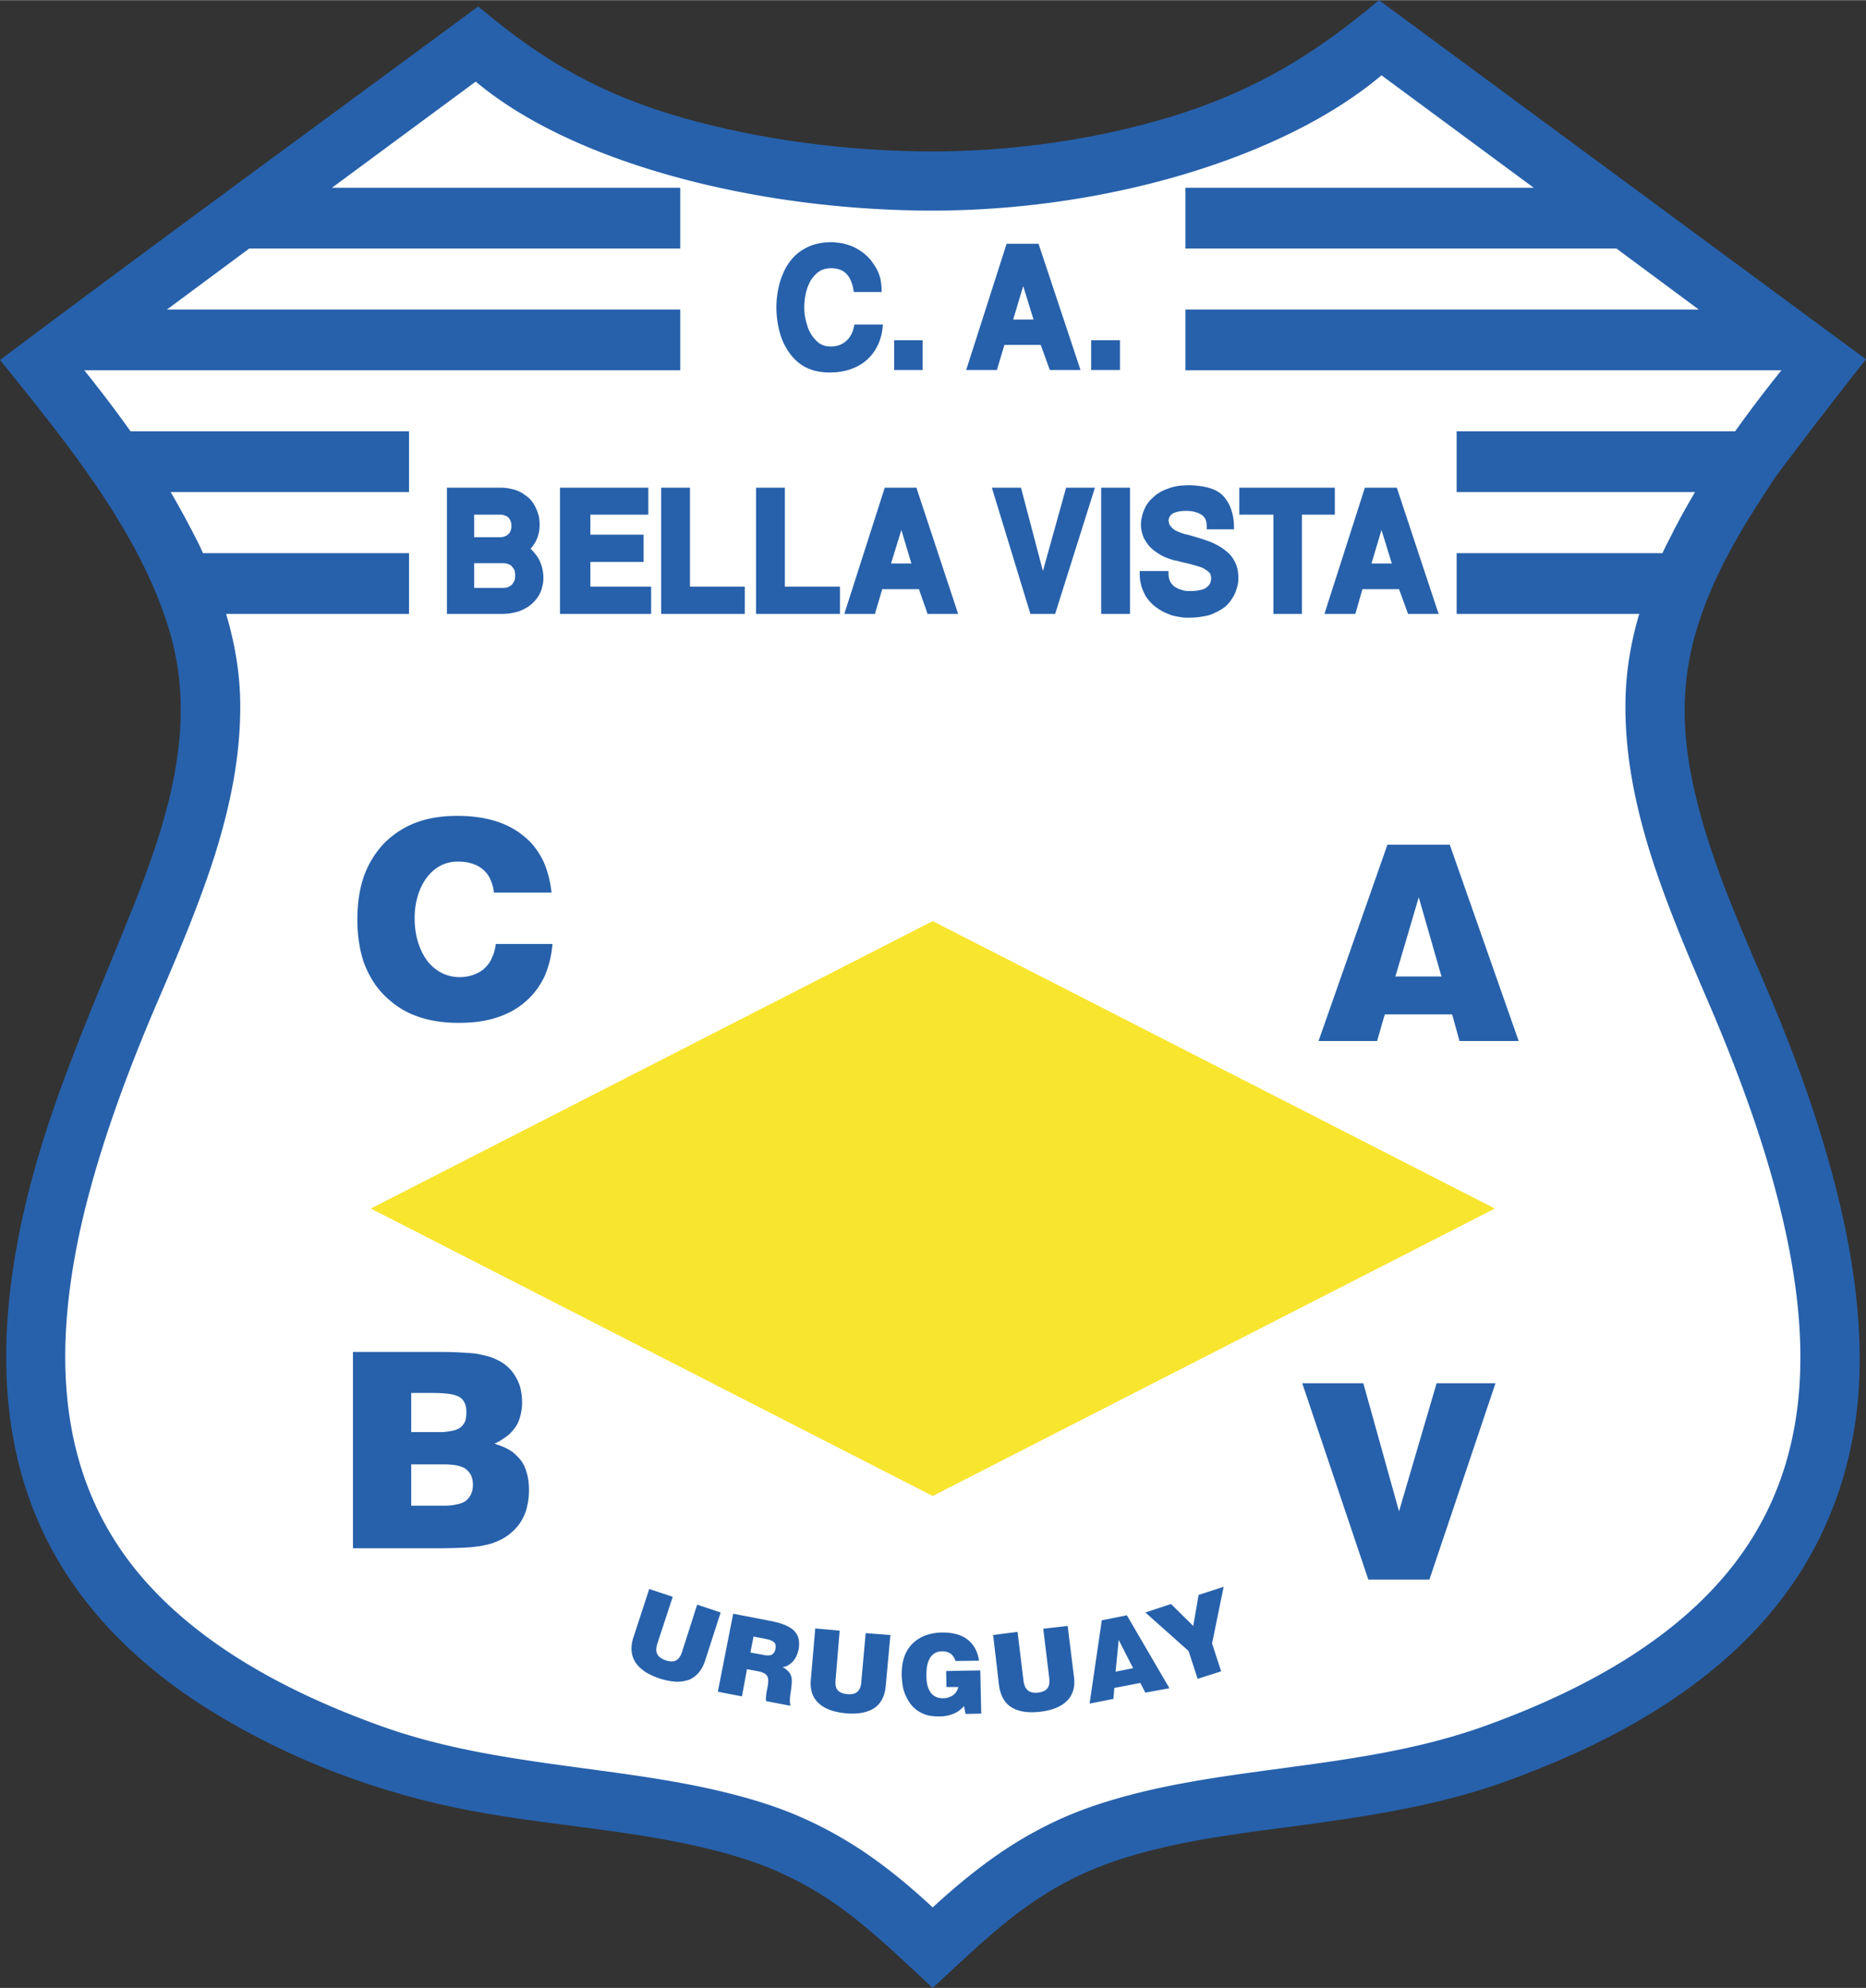
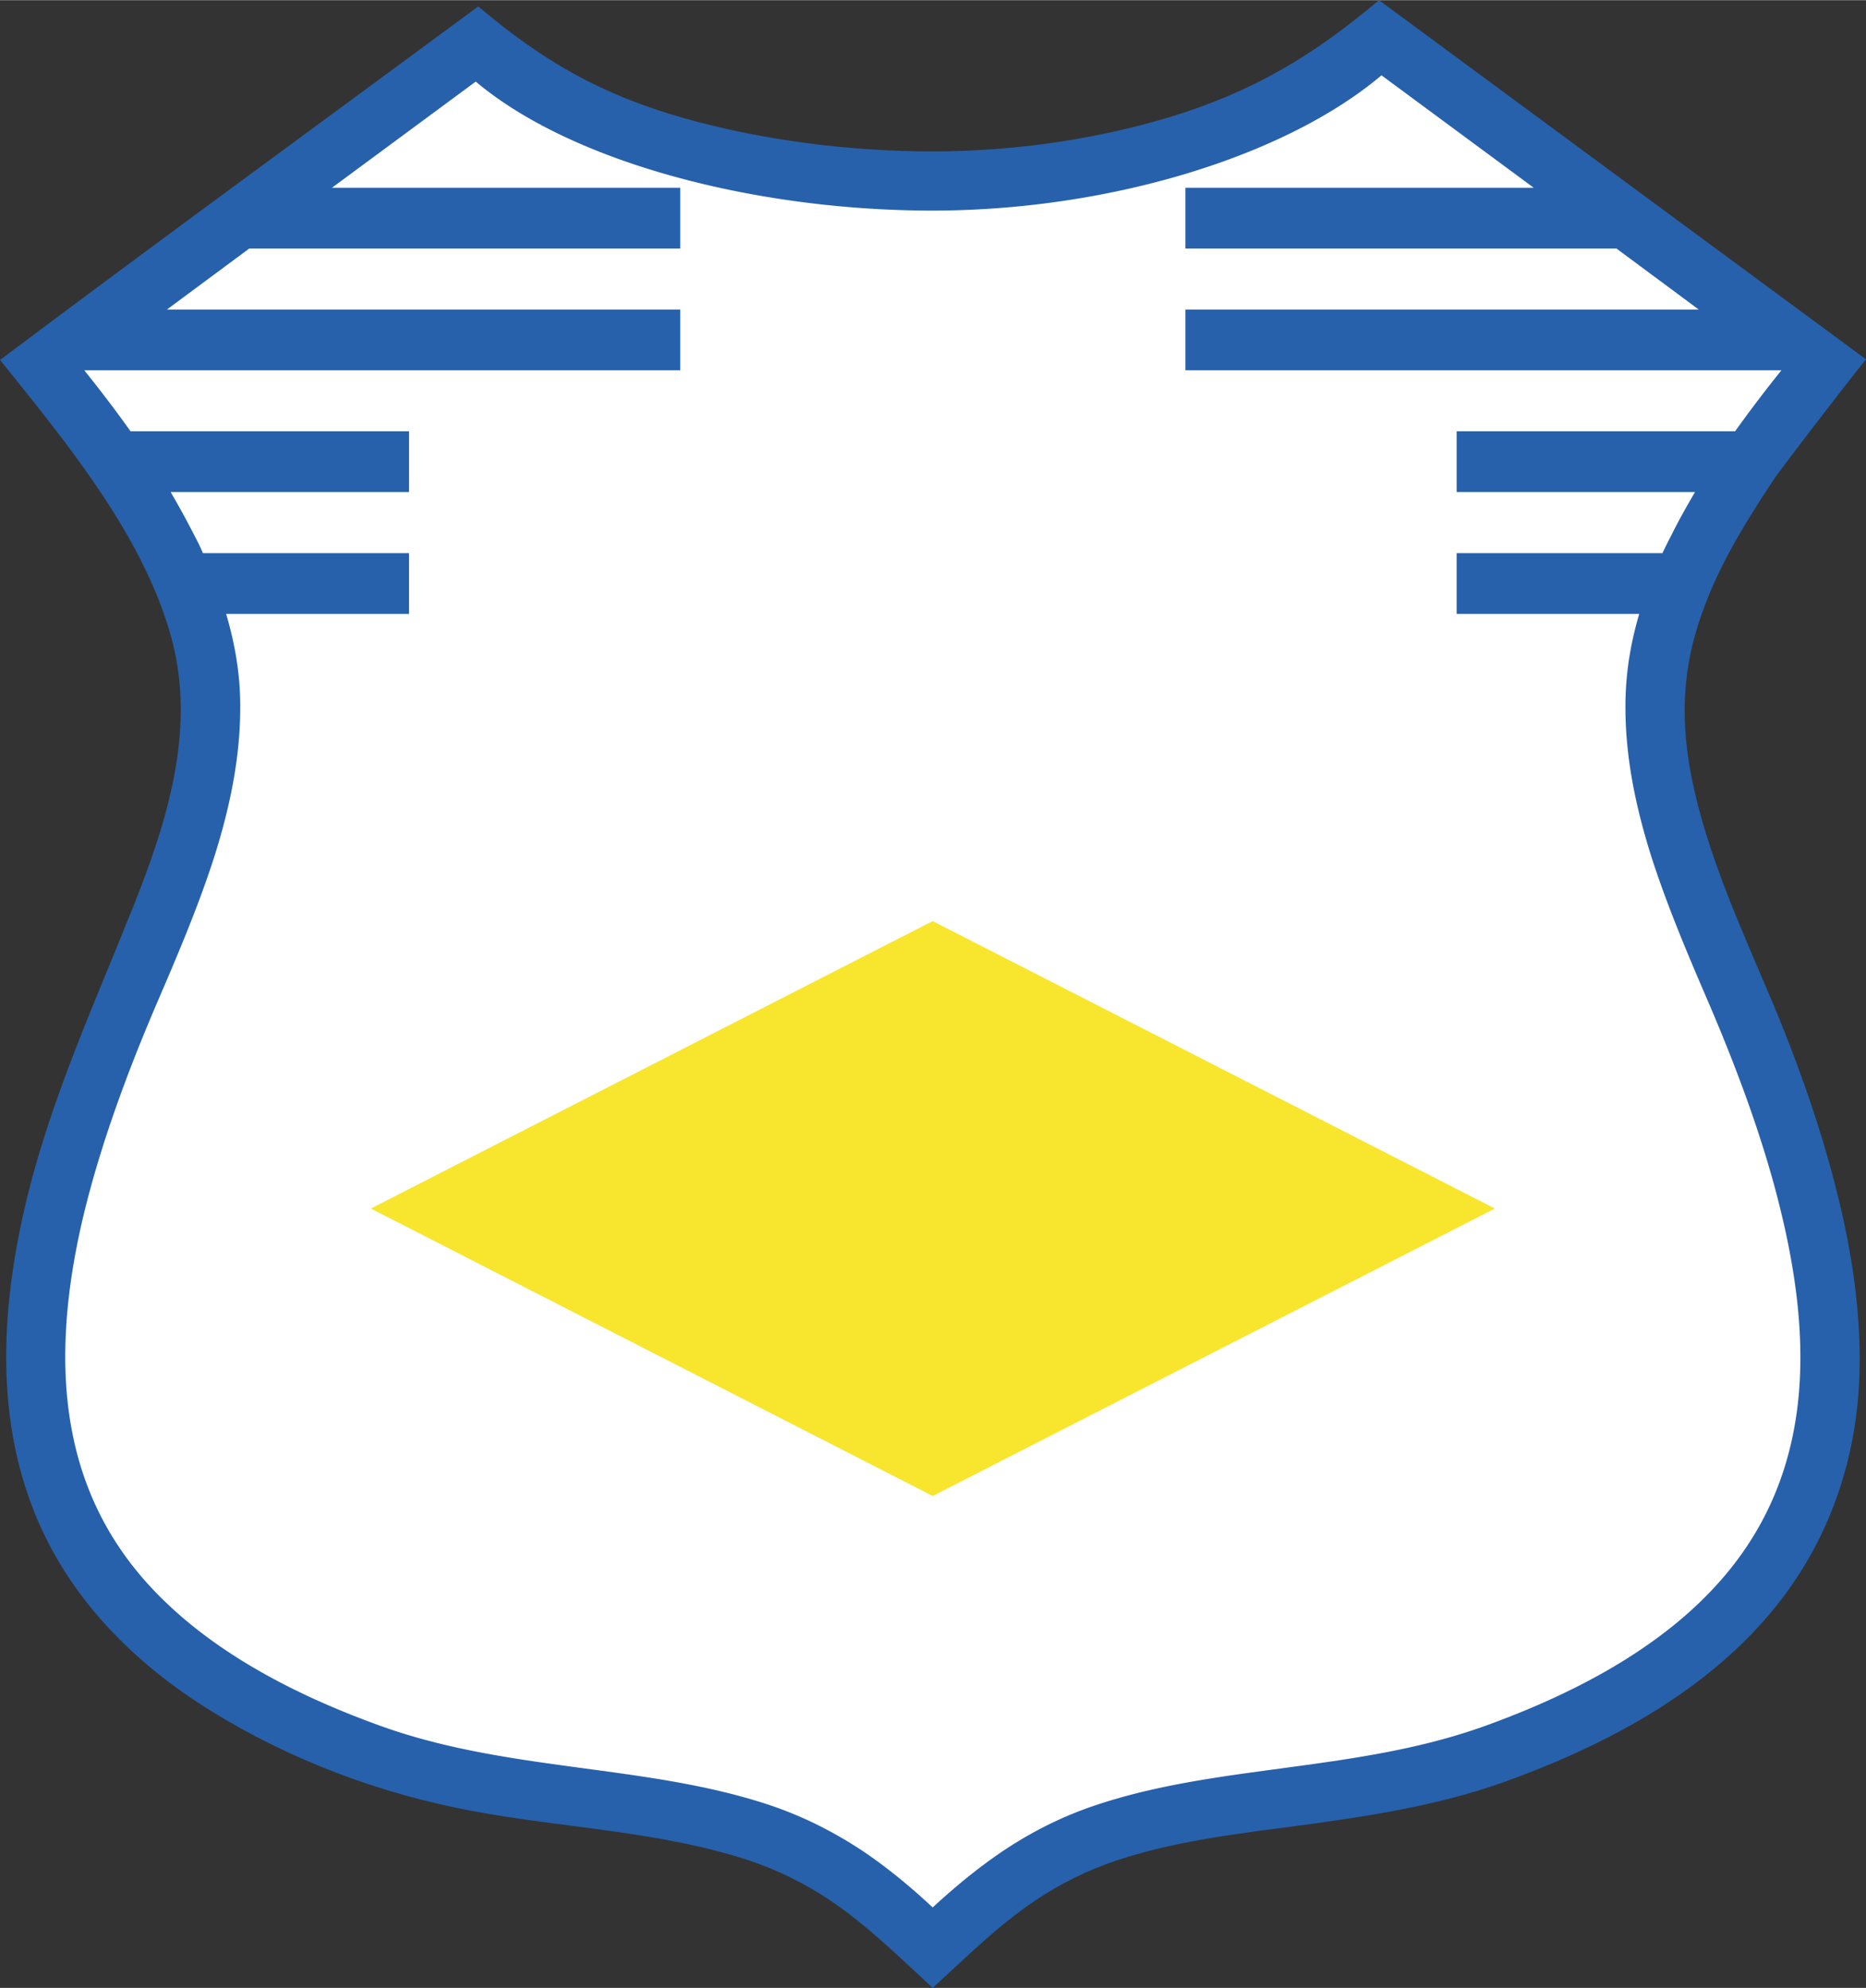
<svg xmlns="http://www.w3.org/2000/svg" width="2346" height="2500" viewBox="0 0 574.827 612.453">
  <rect x="0" y="0" width="574.827" height="612.453" fill="#333333" stroke="none" />
  <path d="M287.317 612.453c-10.131-9.357-20.165-19.295-31.646-27.014-7.815-5.209-16.016-9.262-24.892-12.252-27.497-9.07-57.02-9.938-85.289-15.245-28.364-5.305-55.958-15.63-80.561-30.872-23.541-14.57-43.416-34.445-54.028-60.397C-1.93 435.316.578 400.97 8.393 368.746c7.718-31.26 20.743-59.625 32.61-89.34 10.517-26.437 19.489-54.608 11.771-83.07-2.22-8.007-5.403-15.919-9.166-23.251l.097.096C32.514 150.895 15.533 130.151 0 110.855 48.818 74.192 98.216 38.206 147.324 1.929c19.972 16.885 37.82 27.208 63.773 34.541 23.445 6.56 50.073 10.13 76.123 10.13 25.182 0 50.458-3.763 72.938-10.516C386.112 28.172 404.54 17.076 424.8 0l150.027 110.663c-9.455 11.77-26.823 34.636-28.174 36.661-10.322 15.63-19.682 30.777-24.697 49.012-3.668 13.604-3.765 26.629-1.352 40.522 4.052 22.479 13.507 43.995 22.479 65.027 9.359 21.612 17.562 43.995 23.157 66.861 4.921 19.972 7.815 41.101 6.175 61.747-2.22 25.76-11.867 49.396-29.041 68.79-21.032 23.83-50.653 39.172-80.175 49.784-21.419 7.621-43.802 10.805-66.187 13.795-17.849 2.316-35.889 4.633-53.063 10.325-8.875 2.99-17.174 7.043-24.892 12.252-11.578 7.719-21.515 17.657-31.74 27.014z" fill="#2761ab" />
  <path d="M287.317 587.658c7.428-6.85 14.472-12.542 21.609-17.365 9.262-6.176 18.718-10.903 29.33-14.376 18.141-5.981 37.049-8.49 56.442-11.095 20.645-2.799 41.776-5.597 62.326-12.929 33.573-12.06 57.212-27.111 72.744-44.67 15.052-16.98 22.576-36.566 24.411-58.274 1.447-17.366-.772-36.083-5.596-55.861-4.921-20.357-12.642-41.775-22.191-64.062-6.658-15.437-13.025-30.488-17.848-45.636-4.922-15.726-8.01-31.162-7.816-46.986.097-8.779 1.447-17.848 4.245-27.304h-56.249v-18.717h63.389c.869-1.833 1.738-3.57 2.701-5.404 2.123-4.34 4.632-8.779 7.333-13.41h-73.423v-18.717h85.771a406.459 406.459 0 0 1 14.279-18.813H365.175V95.322h158.131l-25.374-18.813H365.175V57.792h107.286l-46.889-34.638c-29.812 25.182-84.323 41.68-138.352 41.68-53.932 0-110.759-14.569-140.667-39.75l-44.284 32.707h107.286v18.717H76.798L51.423 95.322h158.131v18.717H25.953a405.752 405.752 0 0 1 14.279 18.813h85.771v18.717H52.581a274.725 274.725 0 0 1 7.332 13.41c.965 1.834 1.834 3.57 2.605 5.404h63.484V189.1H69.658c2.798 9.456 4.245 18.524 4.342 27.304.193 15.824-2.895 31.26-7.815 46.986-4.824 15.147-11.191 30.199-17.849 45.636-9.552 22.287-17.27 43.705-22.287 64.062-4.824 19.778-6.947 38.495-5.499 55.861 1.833 21.708 9.262 41.294 24.312 58.274 15.63 17.559 39.171 32.61 72.842 44.67 20.551 7.332 41.679 10.13 62.327 12.929 19.295 2.604 38.206 5.113 56.441 11.095 10.515 3.473 19.971 8.2 29.329 14.376 7.14 4.823 14.182 10.516 21.516 17.365z" fill="#fff" />
-   <path fill="#2761ab" d="M336.135 113.942v-9.165h8.878v9.165h-8.878zM297.639 113.942l12.447-38.881h9.841l12.929 38.881H323.4l-2.798-7.718H309.41l-2.315 7.718h-9.456zm14.472-15.533h6.271L315.2 88.086l-3.089 10.323zM275.45 113.942v-9.165h8.779v9.165h-8.779zM239.174 94.647c0-2.316.289-4.728.868-6.947a19.993 19.993 0 0 1 1.157-3.376c.386-1.062.965-2.123 1.64-3.087 1.351-2.027 3.087-3.667 5.307-4.825 2.604-1.448 5.789-1.929 8.78-1.833.192 0 .482.097.676.097h-.097c1.833.097 3.569.579 5.209 1.254.869.386 1.641.869 2.413 1.352 1.543 1.061 2.895 2.315 3.858 3.859a12.907 12.907 0 0 1 2.315 5.113c.193 1.255.29 2.413.29 3.667h-8.587c-.579-4.245-2.315-7.332-6.947-7.332-1.737 0-3.28.482-4.534 1.64-.579.578-1.158 1.158-1.64 1.93-1.544 2.509-2.123 5.693-2.123 8.586 0 1.061.097 2.123.29 3.088.193.964.482 1.929.772 2.895a11.063 11.063 0 0 0 2.895 4.438c1.157 1.061 2.604 1.544 4.148 1.544 1.833 0 3.474-.483 4.824-1.736 1.544-1.352 2.122-2.992 2.508-5.017h8.78c-.289 4.823-2.315 9.262-6.464 12.059-2.991 1.93-6.368 2.701-9.938 2.701-2.702 0-5.402-.482-7.815-1.833-3.184-1.833-5.306-4.727-6.753-8.104a34.975 34.975 0 0 1-1.062-3.376c-.481-2.223-.77-4.442-.77-6.757zM392.286 189.1v-30.583h-10.515v-8.298h29.425v8.298h-10.129V189.1h-8.781zM351.089 175.883h8.878v.772c0 .964.191 1.736.481 2.412.289.579.772 1.157 1.351 1.64.675.386 1.351.772 2.122.964.772.291 1.642.386 2.604.386 1.254 0 2.22-.095 3.089-.289.869-.193 1.545-.386 2.025-.772h-.097c.483-.29.868-.676 1.159-1.157.19-.482.385-1.062.385-1.738 0-.771-.194-1.446-.772-1.929a4.305 4.305 0 0 0-1.06-.772c-.388-.289-.771-.483-1.257-.675h-.097a13.884 13.884 0 0 0-1.832-.579c-.771-.193-1.544-.482-2.507-.675a30.413 30.413 0 0 1-2.413-.58c-.772-.192-1.157-.289-1.351-.289-1.157-.289-2.123-.676-3.088-1.061-.964-.483-1.831-.965-2.604-1.544-.771-.481-1.447-1.157-2.025-1.736-.579-.675-1.062-1.351-1.447-2.123h-.098c-.29-.675-.578-1.448-.771-2.219s-.291-1.543-.291-2.315c0-.869.098-1.64.291-2.412s.387-1.544.771-2.316c.291-.675.676-1.447 1.158-2.026.483-.675 1.062-1.253 1.737-1.833.578-.579 1.35-1.062 2.122-1.543a19.728 19.728 0 0 1 2.508-1.061c.965-.386 1.931-.58 2.991-.772 1.159-.097 2.219-.193 3.473-.193 2.51.097 4.634.386 6.367.965 1.835.579 3.282 1.543 4.245 2.701a11.782 11.782 0 0 1 2.22 4.051c.481 1.544.772 3.184.772 5.114v.771h-8.394v-.771c0-.868-.097-1.64-.388-2.315a3.59 3.59 0 0 0-1.252-1.447 8.294 8.294 0 0 0-2.124-.87c-.772-.192-1.639-.289-2.604-.289-1.737 0-3.088.289-4.051.772-.772.481-1.256 1.253-1.351 2.218.095.386.191.869.288 1.255.29.385.578.772.966 1.158.481.386 1.06.772 1.832 1.062.771.289 1.641.675 2.798.867 1.738.483 3.376.966 4.823 1.448 1.448.483 2.798.964 3.86 1.544 1.156.579 2.219 1.253 2.992 1.929.963.675 1.638 1.447 2.219 2.315.578.868 1.06 1.834 1.351 2.895.287 1.062.385 2.218.385 3.376v.097a9.285 9.285 0 0 1-.579 3.184c-.29 1.062-.771 2.025-1.351 2.895-.578.965-1.253 1.737-2.122 2.509-.869.675-1.928 1.351-3.088 1.833-1.061.579-2.314.965-3.762 1.157-1.353.289-2.895.386-4.438.386-.869 0-1.737 0-2.51-.192-.866-.097-1.735-.29-2.507-.483-.869-.29-1.738-.675-2.604-1.062a15.15 15.15 0 0 1-2.315-1.447c-.772-.481-1.448-1.158-2.123-1.929-.579-.677-1.16-1.447-1.545-2.316-.48-.964-.868-1.929-1.062-2.895-.287-1.062-.385-2.123-.385-3.279v-.772h.002zM339.223 189.1v-38.881h8.875V189.1h-8.875zM317.417 189.1l-11.867-38.881h8.974l6.753 25.664 7.14-25.664h8.874L325.04 189.1h-7.623zM232.902 189.1v-38.881h8.876v30.488h16.981v8.393h-25.857zM203.669 189.1v-38.881h8.876v30.488h16.885v8.393h-25.761zM172.505 189.1v-38.881h27.208v8.298h-17.849v6.173h16.402v8.395h-16.402v7.622h18.717v8.393h-28.076zM408.013 189.1l.289-.964 11.965-37.338.191-.579h9.842l.192.579 12.351 37.338.385.964h-9.455l-.192-.482-2.606-7.14h-11.288l-2.025 7.14-.193.482h-9.456zm14.47-15.533h6.273l-3.185-10.323-3.088 10.323zM260.109 189.1l.29-.964 11.963-37.338.193-.579h9.841l.097.579 12.347 37.338.29.964h-9.456l-.095-.482-2.508-7.14h-11.288l-2.123 7.14-.097.482h-9.454zm14.376-15.533h6.271l-3.087-10.323-3.184 10.323zM137.677 189.1v-38.881h16.787c1.254 0 2.412.194 3.474.483 1.061.192 2.025.675 2.894 1.157.868.58 1.737 1.158 2.413 1.833.675.773 1.254 1.545 1.639 2.413.483.869.772 1.833 1.062 2.702.192.965.289 1.929.289 2.895 0 .772-.097 1.543-.193 2.218-.193.771-.386 1.447-.675 2.123-.29.772-.675 1.351-1.158 2.027a6.71 6.71 0 0 1-.771.964c.482.387.869.87 1.254 1.351a10.698 10.698 0 0 1 1.543 2.316c.387.868.676 1.736.868 2.604.193.869.29 1.736.29 2.702 0 .964-.097 1.929-.387 2.798-.192.964-.578 1.833-1.061 2.7-.579.869-1.158 1.642-1.93 2.316-.675.676-1.543 1.254-2.509 1.736-1.061.579-2.123.965-3.28 1.158-1.157.29-2.412.385-3.763.385h-16.786zm8.393-23.637h7.911c.675 0 1.158-.097 1.544-.289.482-.098.771-.386 1.061-.675h.097-.097.097c.578-.675.868-1.544.868-2.509 0-1.061-.29-1.833-.868-2.508-.291-.29-.676-.579-1.158-.676-.386-.193-.869-.289-1.544-.289h-7.911v6.946zm0 15.63h8.876c.579 0 1.158-.097 1.64-.289.386-.194.772-.387 1.158-.772.29-.386.579-.869.771-1.254.097-.482.193-1.061.193-1.544 0-.578-.096-1.061-.193-1.544-.192-.386-.482-.772-.771-1.157-.29-.386-.675-.579-1.158-.771-.482-.194-.964-.289-1.64-.289h-8.876v7.62zM152.727 290.791c-.193 1.447-.482 2.797-1.061 3.954-.482 1.351-1.254 2.413-2.219 3.378-.964.964-2.123 1.64-3.473 2.122-1.254.483-2.702.771-4.341.771-4.342 0-7.622-2.025-9.938-4.92-2.605-3.473-3.956-8.2-3.956-12.927-.097-4.631 1.158-9.358 3.666-12.736 2.316-3.087 5.5-5.017 9.649-5.017 1.736 0 3.184.193 4.534.675a9.061 9.061 0 0 1 3.377 1.931 8.256 8.256 0 0 1 2.219 3.184c.482 1.158.868 2.411.964 3.762H169.9c-.386-3.57-1.254-6.849-2.508-9.647-1.447-2.991-3.377-5.597-5.886-7.623-5.016-4.245-11.867-6.368-20.646-6.368-4.824 0-9.069.675-12.832 2.123-3.763 1.447-6.947 3.57-9.745 6.368-2.702 2.895-4.824 6.271-6.174 10.131-1.351 3.859-2.026 8.296-2.026 13.313 0 4.92.676 9.358 2.026 13.313 1.447 3.859 3.473 7.237 6.271 10.035 2.798 2.797 6.078 5.017 9.841 6.367 3.859 1.447 8.201 2.122 13.122 2.122 4.342 0 8.201-.482 11.674-1.64 3.376-1.062 6.367-2.702 8.876-4.92 2.509-2.122 4.438-4.825 5.885-7.814a31.989 31.989 0 0 0 2.413-9.938h-17.464v.001zM401.161 426.151l20.36 60.494h18.812l20.358-60.494h-18.139l-11.578 39.459-10.997-39.459h-18.816zM427.405 260.206h19.198l21.226 60.492h-18.234l-2.122-7.718-.194-.482h-20.643l-.195.482-2.219 7.718h-18.043l21.226-60.492zm16.692 40.618l-.291-.868-6.752-23.542-6.946 23.542-.291.868h14.28zM108.732 416.503h24.699c2.701 0 5.016 0 7.042.097 2.026.096 3.57.192 4.824.289 1.254.098 2.315.29 3.377.579 1.061.193 2.025.482 2.894.771 1.447.579 2.798 1.254 3.956 2.123a12.546 12.546 0 0 1 2.894 3.088c.772 1.254 1.448 2.508 1.833 3.955s.579 3.088.579 4.824c0 1.254-.193 2.509-.482 3.763-.289 1.158-.675 2.219-1.254 3.184s-1.351 1.833-2.219 2.702c-.965.772-2.026 1.543-3.184 2.22l-1.351.675 1.447.481c1.543.579 2.991 1.254 4.149 2.123 1.061.868 2.025 1.833 2.798 2.895.771 1.156 1.254 2.411 1.64 3.858.385 1.447.579 3.088.579 4.921s-.193 3.475-.579 5.017c-.29 1.543-.869 2.895-1.64 4.245-.675 1.255-1.641 2.412-2.702 3.378-1.062 1.06-2.219 1.832-3.666 2.604-.965.482-1.929.868-2.991 1.253-1.158.291-2.316.58-3.474.772a46.143 46.143 0 0 1-5.018.482c-2.025.097-4.534.192-7.429.192h-26.725v-60.491h.003zm26.822 24.7c1.447 0 2.605-.194 3.666-.388 1.062-.192 1.93-.578 2.509-.963.675-.484 1.157-1.16 1.543-1.932.29-.771.386-1.735.386-2.798 0-1.06-.096-2.025-.482-2.798-.386-.867-.868-1.447-1.64-1.929-.676-.386-1.737-.772-3.185-.966-1.447-.192-3.279-.288-5.5-.288h-6.174v12.061h8.877v.001zm.965 22.672c1.641 0 2.991-.097 4.052-.387 1.254-.192 2.123-.578 2.894-1.061.676-.579 1.255-1.255 1.641-2.122.386-.772.579-1.738.579-2.895 0-1.062-.193-2.025-.579-2.895-.386-.772-.965-1.447-1.737-2.026-.675-.482-1.64-.771-2.895-1.062-1.157-.192-2.508-.287-4.052-.287h-9.745v12.734h9.842v.001zM368.938 517.229l7.237-2.316-2.798-8.587 3.57-17.463-7.72 2.509-1.638 9.551-6.852-6.754-7.91 2.605 13.314 11.869 2.797 8.586zM305.938 503.721l1.832 15.63c.387 2.509 1.253 4.728 3.278 6.272 2.606 1.929 6.177 2.122 9.456 1.735 2.991-.385 6.174-1.254 8.297-3.474 1.932-2.025 2.412-4.63 2.028-7.332l-1.931-15.63-7.525.868 1.832 15.051c.387 2.798-.579 4.245-3.377 4.632-2.7.289-4.146-.771-4.535-3.666l-1.832-15.051-7.523.965zM297.447 528.033l4.823-.096-.29-13.314-10.516.193.097 4.92h3.666c-.387 1.642-1.447 2.701-2.991 3.185a5.065 5.065 0 0 1-1.735.289c-1.448 0-2.894-.481-3.762-1.736-1.063-1.351-1.35-3.378-1.35-5.113-.097-3.377.674-7.525 4.823-7.622.963 0 1.831.192 2.7.771.675.58 1.158 1.351 1.448 2.219l7.236-.096c-.389-2.605-1.448-4.825-3.474-6.465-2.22-1.736-5.018-2.218-7.815-2.218-2.024 0-3.86.385-5.403.963a11.752 11.752 0 0 0-3.956 2.606c-1.061 1.157-1.929 2.508-2.411 4.052-.579 1.641-.772 3.473-.772 5.499.096 2.025.29 3.86.868 5.403.58 1.544 1.351 2.895 2.316 4.053 1.062 1.156 2.22 1.929 3.57 2.507 1.351.58 2.895.772 4.726.772 1.447 0 2.895-.192 4.342-.772 1.351-.481 2.413-1.351 3.376-2.41l.484 2.41zM251.137 501.695l-1.351 15.726c-.289 2.702.29 5.308 2.316 7.236 2.218 2.122 5.5 2.895 8.393 3.184 3.377.289 7.236 0 9.841-2.412 1.543-1.544 2.315-3.666 2.509-5.981l1.447-15.727-7.622-.578-1.351 15.05c-.192 2.798-1.543 3.957-4.245 3.764-2.895-.29-3.956-1.544-3.666-4.438l1.255-15.147-7.526-.677zM200.002 489.538l-4.92 15.052c-1.062 3.28-.675 6.56 1.929 9.068.483.483 1.062.869 1.641 1.352a20.818 20.818 0 0 0 4.631 2.123c1.736.578 3.377.867 4.92.963 1.447.097 2.798-.192 4.052-.578 2.508-1.061 4.052-3.183 4.921-5.789L222 496.774l-7.236-2.411-4.631 14.472c-.868 2.701-2.316 3.568-5.017 2.701-2.702-.965-3.474-2.412-2.605-5.21l4.729-14.376-7.238-2.412zM339.414 499.187l7.721-1.544 13.12 22.48-7.428 1.351-1.544-2.99-8.009 1.542-.291 3.378-7.33 1.447 3.761-25.664zm9.649 14.76l-4.438-8.683-.967 9.745 5.405-1.062zM225.859 497.161l11.481 2.219c2.412.481 5.595 1.254 7.429 3.183.579.676 1.062 1.447 1.254 2.413.193.868.193 2.025 0 3.183-.289 1.255-.868 2.799-1.833 3.764-.868.966-2.315 1.736-3.184 1.641.965.481 2.027 1.351 2.508 2.315.193.482.387.964.387 1.64.096 1.833-.483 4.342-.579 5.982 0 .676 0 1.157.096 1.447v.096c0 .192.096.386.096.483l-7.525-1.448c-.096-.868 0-1.544.097-2.315.193-1.64 1.061-4.052.193-5.499-.579-.772-1.64-1.158-2.604-1.351l-3.57-.675-1.544 8.393-7.429-1.447 4.727-24.024zm9.069 12.638c.966.194 2.413.482 3.185-.289.386-.289.675-.964.771-1.544.097-.675.097-1.351-.192-1.736-.676-.869-2.123-1.157-2.991-1.351l-3.57-.675-.964 4.92 3.761.675z" />
  <path fill="#f8e52e" d="M287.317 283.748l173.181 88.567-173.181 88.569-173.086-88.569 173.086-88.567z" />
</svg>